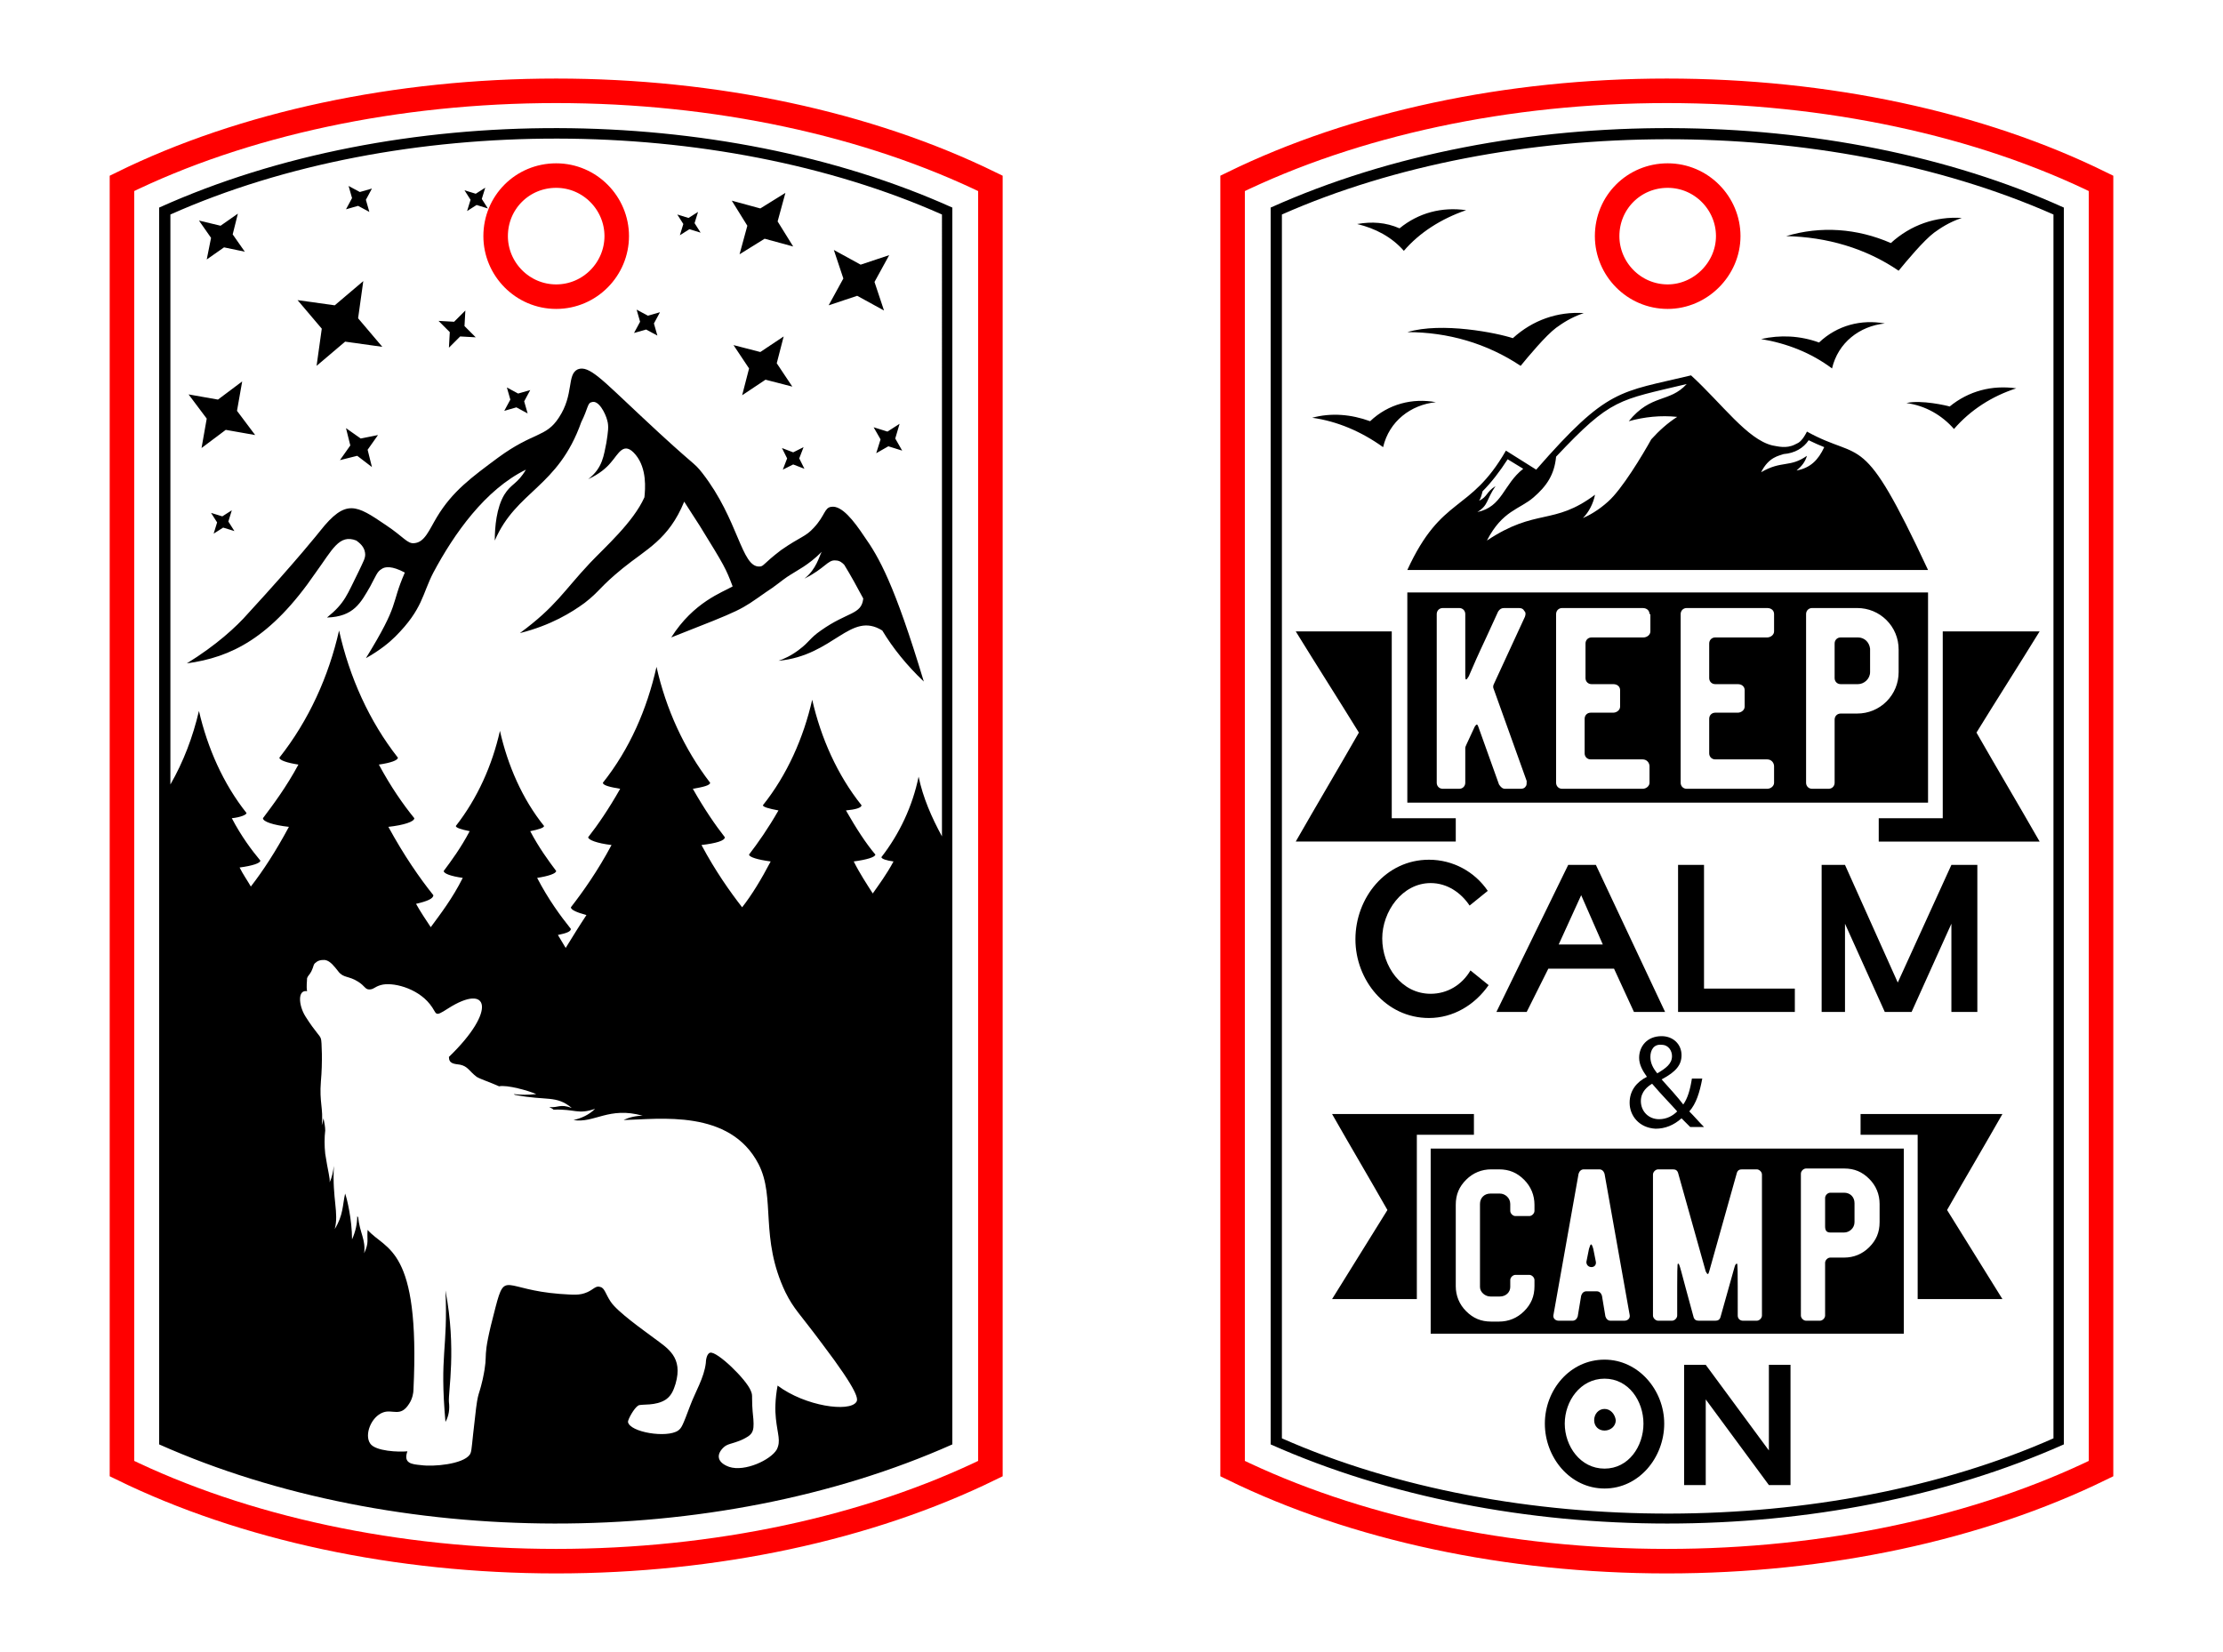
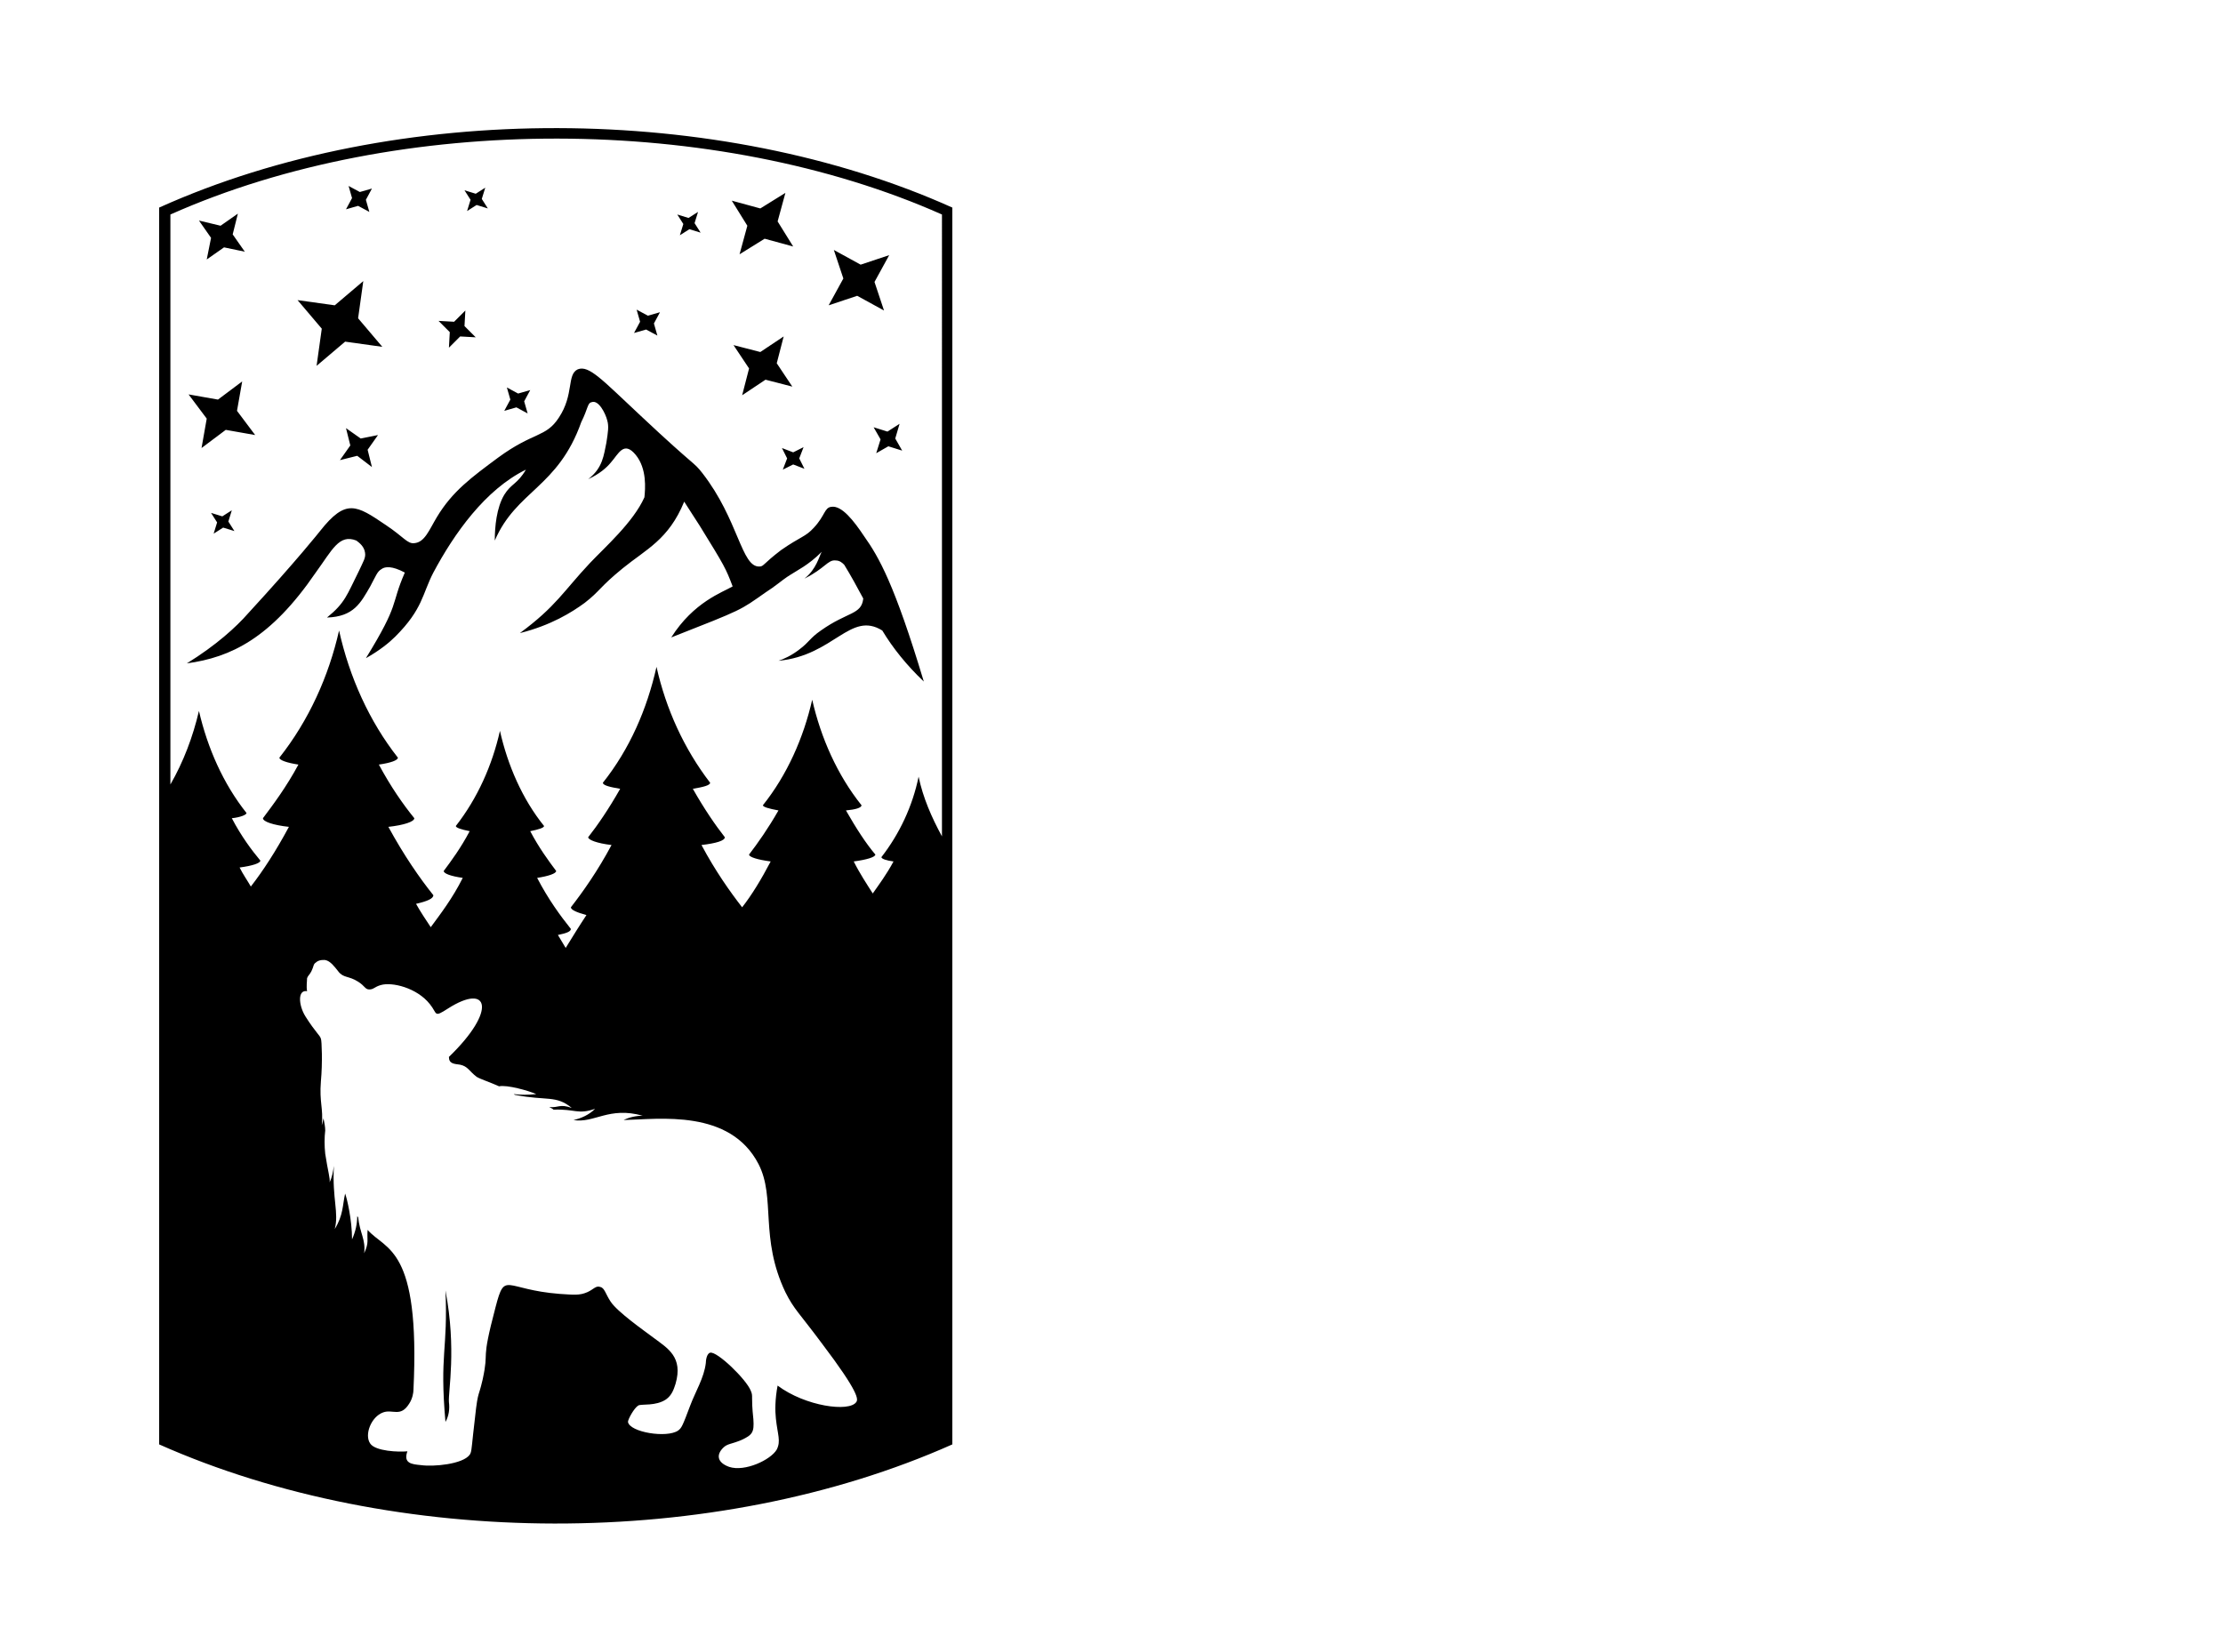
<svg xmlns="http://www.w3.org/2000/svg" version="1.1" id="Camping_Keychain_9" x="0px" y="0px" viewBox="0 0 257 191" style="enable-background:new 0 0 257 191;" xml:space="preserve">
  <style type="text/css">
	.st0{fill:none;stroke:#FF0000;stroke-width:2.835;stroke-miterlimit:10;}
</style>
-   <path class="st0" d="M64.3,10.5c-18.4,0-36.2,3.8-50.2,10.7v148.6c14.1,6.9,31.8,10.7,50.2,10.7c18.4,0,36.1-3.8,50.2-10.7V21.2  C100.4,14.3,82.7,10.5,64.3,10.5z M64.3,34.3c-3.9,0-7-3.2-7-7c0-3.9,3.1-7,7-7c3.9,0,7,3.2,7,7C71.3,31.1,68.2,34.3,64.3,34.3z" />
  <path d="M21.6,76.7c3.4-2.1,5.7-4.2,7.1-5.8c5.7-6.2,8.3-9.5,8.3-9.5c3-3.8,4.2-3,7.6-0.7c2.1,1.4,2.5,2.2,3.3,2.1  c1.2-0.1,1.7-1.5,2.6-3c1.8-3,4-4.6,7.1-6.9c4.1-3,5.5-2.3,7-4.6c1.8-2.7,0.9-5,2.2-5.6c1.3-0.5,2.8,1.2,7.3,5.4  c6.5,6.1,6,5.2,7.1,6.6c4.2,5.4,4.5,10.9,6.6,10.8c0.5,0,0.4-0.3,2.5-1.9c2.3-1.6,2.8-1.5,3.8-2.6c1.3-1.4,1.2-2.3,2-2.4  c1.2-0.2,2.6,1.6,3.8,3.4c1.7,2.4,3.5,5.5,6.9,16.8c-2-1.9-3.6-3.9-4.8-5.9c-3.7-2.3-5.6,2.9-12,3.5c0.6-0.2,1.5-0.6,2.4-1.3  c1.2-0.9,1.2-1.3,2.5-2.2c3.1-2.2,4.7-1.8,4.9-3.7c-0.7-1.3-1.4-2.6-2.2-3.9c-0.2-0.2-0.5-0.5-1-0.5c-0.9-0.1-1.2,0.9-3.6,2.1  c1.4-1.1,1.7-2.6,2-3.1c-1.6,1.6-2.8,2.1-4,2.9c-0.6,0.4-1.4,1.1-2.5,1.8c-3,2.1-2.5,1.9-10.9,5.2c2.6-4.1,5.9-5.2,7.1-5.9  c-0.8-2.1-0.9-2.3-3.8-7c-0.7-1.1-1.3-2-1.8-2.8c-1.8,4.4-4.4,5.5-7.1,7.7c-2.7,2.2-2.6,2.6-4.4,4c-1.5,1.1-3.9,2.6-7.5,3.5  c4.2-3.1,5-4.8,8.1-8.1c1.7-1.8,5-4.7,6.3-7.6c0.1-1,0.3-3.3-1-4.9c-1.4-1.7-2-0.1-2.9,0.9c-0.5,0.6-1.3,1.3-2.6,1.9  c1.7-1.3,1.8-2.8,2.1-4.2c0.2-1.3,0.3-1.9,0.1-2.6c-0.2-0.8-1-2.4-1.8-2.1c-0.5,0.1-0.4,0.7-1.2,2.3c0,0,0,0,0,0  c-2.7,7.6-7.5,7.9-10,13.7c0-1.6,0.2-3.8,1.1-5.3c0.8-1.3,1.5-1.2,2.5-2.9c-4.7,2.3-8.3,7.4-10.7,11.9c-1.3,2.5-1.2,4.2-4.4,7.4  c-0.7,0.7-1.8,1.6-3.4,2.5c4-6.5,2.8-6,4.5-9.9l0,0l0,0c-1.5-0.8-2.3-0.7-2.7-0.4c-0.5,0.3-0.6,0.7-1.3,2c-1.1,1.9-1.9,3.5-5,3.6  c2.1-1.7,2.3-2.6,3.7-5.4c0.5-1.1,0.8-1.5,0.7-2.1c-0.1-0.7-0.6-1.1-1-1.4c-2-0.8-2.8,1.1-4.7,3.7C31.3,73.8,26.7,76,21.6,76.7z   M88.5,43.9l3.1,0.8L89.8,42l0.8-3.1l-2.7,1.8l-3.1-0.8l1.8,2.7l-0.8,3.1L88.5,43.9z M99.1,34.2l3.1,1.7l-1.1-3.3l1.7-3.1l-3.3,1.1  l-3.1-1.7l1.1,3.3l-1.7,3.1L99.1,34.2z M85.5,29.4l2.9-1.8l3.3,0.9l-1.8-2.9l0.9-3.3l-2.9,1.8l-3.3-0.9l1.8,2.9L85.5,29.4z   M36.6,42.3l3.3-2.8l4.3,0.6l-2.8-3.3l0.6-4.3l-3.3,2.8l-4.3-0.6l2.8,3.3L36.6,42.3z M23.3,51.8l2.8-2.1l3.4,0.6l-2.1-2.8l0.6-3.4  l-2.8,2.1l-3.4-0.6l2.1,2.8L23.3,51.8z M23.9,30l2-1.4l2.4,0.5l-1.4-2l0.6-2.4l-2,1.4L23,25.5l1.4,2L23.9,30z M91.7,52.3l-1.3-0.5  l0.6,1.2l-0.5,1.3l1.2-0.6l1.3,0.5l-0.6-1.2l0.5-1.3L91.7,52.3z M41.7,50.7L40,49.5l0.5,2l-1.2,1.7l2-0.5L43,54l-0.5-2l1.2-1.7  L41.7,50.7z M51.9,40.2l1.3-1.3l1.8,0.1l-1.3-1.3l0.1-1.8l-1.3,1.3l-1.8-0.1l1.3,1.3L51.9,40.2z M59.7,47.1l1.3,0.7l-0.4-1.4  l0.7-1.3l-1.4,0.4l-1.3-0.7l0.4,1.4l-0.7,1.3L59.7,47.1z M74.7,38.1l1.3,0.7l-0.4-1.4l0.7-1.3l-1.4,0.4l-1.3-0.7l0.4,1.4l-0.7,1.3  L74.7,38.1z M41.4,23.8l1.3,0.7l-0.4-1.4l0.7-1.3l-1.4,0.4l-1.3-0.7l0.4,1.4L40,24.2L41.4,23.8z M78.6,27.2l1.1-0.7l1.3,0.4  l-0.7-1.1l0.4-1.3l-1.1,0.7l-1.3-0.4l0.7,1.1L78.6,27.2z M54,24.4l1.1-0.7l1.3,0.4l-0.7-1.1l0.4-1.3L55,22.4L53.7,22l0.7,1.1  L54,24.4z M25.8,61l1.3,0.4l-0.7-1.1l0.4-1.3l-1.1,0.7l-1.3-0.4l0.7,1.1l-0.4,1.3L25.8,61z M102.6,49.9l-1.6-0.5l0.8,1.4l-0.5,1.6  l1.4-0.8l1.6,0.5l-0.8-1.4L104,49L102.6,49.9z M51.5,164.4c0.4-0.7,0.5-1.5,0.4-2.3c-0.1-1.2,0.9-6.1-0.4-12.9  C51.8,156.1,50.8,156.5,51.5,164.4z M110.1,24V167c-27.6,12.3-64.5,12.1-91.7,0V24C45.9,11.6,83.2,11.9,110.1,24z M35.5,114.6  c-1.1-0.2-1,1.6-0.2,2.9c1.2,1.9,1.7,2.2,1.8,2.6c0.1,0.2,0.2,2.8,0,4.9c-0.2,2.5,0.3,3.1,0.1,5.1c0,0,0.1-0.3,0.2-0.8  c0.1,0.5,0.2,1,0.2,1.4c-0.1,0.8-0.1,1.8,0,2.7c0.3,2,0.6,2.9,0.5,3.3c0.3-0.6,0.4-1.2,0.5-1.9c0,0,0,0,0,0  c-0.2,3.9,0.6,5.4,0.1,7.3c1-1.6,0.9-2.8,1.2-4.1c0.2,0.5,0.8,3,0.8,5.3c0.4-0.9,0.6-1.8,0.6-2.7c0,0,0,0.1,0.1,0.1  c0.2,1.9,0.9,2.6,0.7,4.2c0.6-1.3,0.3-1.5,0.4-2.7c2.1,2.4,6.1,1.9,5.3,18.5c0,0.3-0.1,1-0.5,1.6c-1,1.6-1.9,0.6-3,1  c-1.4,0.5-2.2,2.6-1.5,3.6c0.6,0.9,3.3,1,4.3,0.9c-0.5,1.4,0.5,1.5,1.6,1.6c1.4,0.2,4.8-0.1,5.6-1.2c0.2-0.3,0.2-0.5,0.4-2.4  c0.6-5.6,0.5-3.7,1.1-6.3c0.8-3.7-0.3-1.6,1.5-8.4c1.1-4.2,1-2,7.4-1.5c1.6,0.1,2.3,0.2,3.2-0.2c0.7-0.3,1-0.8,1.5-0.6  c0.5,0.1,0.6,0.8,1.2,1.7c0.8,1.2,3.8,3.3,5,4.2c1.6,1.2,3.4,2.2,2.5,5.3c-0.2,0.6-0.4,1.3-1.1,1.8c-1.2,0.8-2.8,0.5-3.2,0.7  c-0.5,0.3-1.2,1.6-1.2,1.9c0.2,1.2,4.5,1.9,5.8,1c0.4-0.3,0.5-0.5,1.4-2.9c0.6-1.6,1.6-3.2,1.8-4.9c0-0.3,0.1-1.1,0.5-1.2  c0.8-0.2,4.2,3.1,4.7,4.4c0.3,0.7,0,0.5,0.3,3.3c0.1,1.5-0.1,1.8-1.4,2.4c-1.2,0.5-1.6,0.4-2.1,0.9c-0.8,0.8-0.7,1.7,0.7,2.2  c1.8,0.6,4.8-0.8,5.5-2c0.5-1,0.1-1.7-0.1-3.6c-0.1-0.9-0.1-2.2,0.2-3.8c3.2,2.4,8.3,3.1,9.1,1.9c0.2-0.3,0.4-1-4-6.8  c-2.6-3.5-3.2-3.9-4.2-5.9c-3-6.3-1.1-10.9-3.1-14.8c-3.3-6.4-11.5-5.2-15.6-5.1c0.6-0.3,1.4-0.5,2.2-0.5c-3.9-1.1-5.6,0.9-8,0.5  c0.9-0.2,1.8-0.6,2.5-1.3c-2,0.7-2.3,0-4.8,0.1c-0.1-0.1-0.3-0.2-0.5-0.3c1.1,0.1,1.2-0.4,2.6,0.1c-1.8-1.5-2.9-0.8-6.5-1.5  c-0.1,0-0.2-0.1-0.2-0.1c0.8,0.1,1.7,0.1,2.6,0c-0.9-0.4-3.4-1.1-4.3-0.9c-1.1-0.5-2.1-0.8-2.6-1.1c-0.9-0.7-1-1.2-1.9-1.4  c-0.7-0.1-1.3-0.1-1.3-0.9c5.6-5.4,4.6-8.6-0.1-5.6c-1.7,1.1-1.2,0.6-2.1-0.5c-1.5-1.9-4.4-2.6-5.7-2.2c-0.7,0.2-0.8,0.5-1.3,0.5  c-0.5,0-0.5-0.4-1.3-0.9c-1.1-0.7-1.7-0.4-2.3-1.2c-0.4-0.5-0.9-1.2-1.5-1.3c0,0-0.7-0.1-1.1,0.3c-0.3,0.2-0.2,0.4-0.5,1  c-0.2,0.4-0.4,0.5-0.5,0.8C35.5,113.5,35.4,114,35.5,114.6z M19.7,24.8v65.9c1.5-2.6,2.6-5.5,3.3-8.5c1,4.3,2.8,8.4,5.5,11.8  c0,0.2-0.7,0.5-1.7,0.6c1.1,2.1,2.3,3.7,3.3,4.9c0,0.3-0.9,0.6-2.4,0.8c0.4,0.8,0.9,1.5,1.3,2.2c1.4-1.8,2.9-4.1,4.4-6.9  c-1.8-0.2-3-0.6-3-1c1.2-1.6,2.7-3.6,4.1-6.2c-1.3-0.2-2.2-0.5-2.2-0.8c3.4-4.3,5.7-9.4,6.9-14.7c1.2,5.4,3.5,10.5,6.8,14.7  c0,0.3-0.8,0.6-2.2,0.8c1.4,2.6,2.8,4.6,4.1,6.2c0,0.4-1.2,0.8-3,1c1.8,3.3,3.6,5.9,5.2,7.9c0,0.4-0.7,0.7-2,1  c0.5,0.9,1.1,1.8,1.7,2.7c1.1-1.5,2.5-3.3,3.7-5.7c-1.4-0.2-2.2-0.5-2.2-0.8c0.9-1.2,2-2.7,3-4.6c-1-0.2-1.6-0.4-1.6-0.6  c2.5-3.2,4.2-7,5.1-11c0.9,4,2.6,7.9,5.1,11c0,0.2-0.6,0.4-1.6,0.6c1,1.9,2.1,3.4,3,4.6c0,0.3-0.9,0.6-2.2,0.8  c1.3,2.5,2.7,4.4,3.9,5.9c0,0.3-0.5,0.5-1.5,0.7c0.3,0.5,0.6,1,0.9,1.5c0.8-1.3,1.6-2.6,2.4-3.8c-1.1-0.3-1.8-0.6-1.8-0.9  c1.4-1.8,3.1-4.2,4.7-7.2c-1.7-0.2-2.7-0.6-2.7-0.9c1.1-1.4,2.4-3.3,3.7-5.6c-1.2-0.2-2-0.4-2-0.7c3.1-3.9,5.1-8.5,6.2-13.4  c1.1,4.9,3.2,9.5,6.2,13.4c0,0.3-0.8,0.5-2,0.7c1.3,2.3,2.6,4.2,3.7,5.6c0,0.4-1,0.7-2.7,0.9c1.6,3,3.3,5.4,4.7,7.2  c1.1-1.4,2.2-3.2,3.3-5.3c-1.5-0.2-2.5-0.5-2.5-0.8c1-1.3,2.2-3,3.4-5.1c-1.1-0.2-1.8-0.4-1.8-0.6c2.8-3.5,4.7-7.8,5.7-12.2  c1,4.4,2.9,8.7,5.7,12.2c0,0.3-0.7,0.5-1.8,0.6c1.2,2.1,2.3,3.8,3.4,5.1c0,0.3-1,0.6-2.5,0.8c0.7,1.4,1.5,2.6,2.2,3.7  c0.7-1,1.6-2.2,2.4-3.7c-0.8-0.1-1.4-0.3-1.4-0.5c2.1-2.7,3.6-5.9,4.3-9.3c0.5,2.4,1.5,4.7,2.7,6.9V24.8  C82.8,13.2,46.2,13,19.7,24.8z" />
-   <path class="st0" d="M192.7,10.5c-18.4,0-36.1,3.8-50.2,10.7v148.6c14.1,6.9,31.8,10.7,50.2,10.7c18.4,0,36.1-3.8,50.2-10.7V21.2  C228.9,14.3,211.2,10.5,192.7,10.5z M192.8,34.3c-3.9,0-7-3.2-7-7c0-3.9,3.1-7,7-7c3.9,0,7,3.2,7,7  C199.8,31.1,196.6,34.3,192.8,34.3z" />
-   <path d="M225.4,47c2.2-1.8,4.9-2.5,7.7-2.1c-2.8,0.9-5.3,2.5-7.2,4.7c-1.4-1.6-3.3-2.7-5.5-3C222.1,46.2,225.1,46.9,225.4,47z   M211.8,42.6c0.7-3,3.2-4.9,6.1-5.2c-2.7-0.5-5.5,0.2-7.6,2.2c-2.2-0.8-4.5-0.9-6.7-0.4C206.6,39.7,209.4,40.8,211.8,42.6z   M159.9,51.7c0.7-3,3.2-4.9,6.1-5.2c-2.7-0.5-5.5,0.2-7.6,2.2c-2.2-0.8-4.5-1-6.7-0.4C154.6,48.7,157.4,49.9,159.9,51.7z   M162.7,38.4c4.7,0,9.2,1.3,13.1,3.9c0.9-1.1,2.9-3.5,4.1-4.4c0.7-0.5,1.7-1.2,3.2-1.7c-3-0.2-5.9,0.8-8.2,2.9  C173.1,38.5,166.7,37.2,162.7,38.4z M219.5,31.3c0.9-1.1,2.9-3.5,4.1-4.4c0.7-0.5,1.7-1.2,3.2-1.7c-3-0.2-5.9,0.8-8.2,2.9  c-3.9-1.7-8.1-2-12.1-0.8C211.2,27.4,215.7,28.7,219.5,31.3z M162.3,29c1.8-2.1,4.3-3.7,7.2-4.7c-2.8-0.4-5.5,0.3-7.7,2.1  c-1.6-0.7-3.2-0.8-4.9-0.5C159,26.4,160.9,27.4,162.3,29z M204.5,167.7l-7.3-9.9h-2.5v13.9h2.5v-9.9l7.3,9.9h2.5v-13.9h-2.5V167.7z   M185.5,162.9c-0.7,0-1.2,0.6-1.2,1.3c0,0.7,0.5,1.2,1.2,1.2c0.7,0,1.3-0.5,1.3-1.2C186.7,163.5,186.2,162.9,185.5,162.9z   M192.4,164.6c0,3.9-2.9,7.5-6.9,7.5c-4,0-6.9-3.6-6.9-7.5c0-3.9,2.9-7.4,6.9-7.4C189.4,157.2,192.4,160.7,192.4,164.6z M190,164.6  c0-2.6-1.7-5.2-4.5-5.2c-2.8,0-4.6,2.6-4.6,5.2c0,2.6,1.8,5.2,4.6,5.2C188.3,169.8,190,167.2,190,164.6z M170.4,128.8h-16.4  c2.1,3.7,4.3,7.4,6.4,11.1c-2.1,3.4-4.3,6.9-6.4,10.3h9.8v-19h6.6V128.8z M165.4,132.8c17.3,0,37.5,0,54.7,0c0,4.5,0,14.1,0,21.4  c-8.7,0-42.1,0-54.7,0C165.4,149.7,165.4,140.2,165.4,132.8z M208.2,152.1c0,0.3,0.3,0.6,0.6,0.6h1.6c0.3,0,0.6-0.3,0.6-0.6V146  c0-0.3,0.3-0.6,0.6-0.6h1.6c1.1,0,2.1-0.4,2.9-1.2c0.8-0.8,1.2-1.7,1.2-2.9v-2.1c0-1.1-0.4-2.1-1.2-2.9c-0.8-0.8-1.7-1.2-2.9-1.2  h-4.4c-0.3,0-0.6,0.3-0.6,0.6V152.1z M191.1,152.1c0,0.3,0.3,0.6,0.6,0.6h1.6c0.3,0,0.6-0.3,0.6-0.6c0-5.7,0-6,0.1-6  c0.2,0,0.2,0.4,1.8,6.2c0.1,0.3,0.3,0.4,0.6,0.4h1.9c0.3,0,0.5-0.1,0.6-0.4l1.6-5.7c0.1-0.4,0.2-0.5,0.3-0.5c0.1,0,0.1,0.3,0.1,6  c0,0.4,0.3,0.6,0.6,0.6h1.6c0.3,0,0.6-0.3,0.6-0.6v-16.3c0-0.3-0.3-0.6-0.6-0.6h-1.7c-0.3,0-0.5,0.1-0.6,0.4l-3.2,11.4  c-0.1,0.4-0.2,0.4-0.4,0l-3.2-11.4c-0.1-0.3-0.3-0.4-0.6-0.4h-1.7c-0.3,0-0.6,0.3-0.6,0.6V152.1z M179.6,152  c-0.1,0.4,0.2,0.7,0.6,0.7h1.6c0.3,0,0.5-0.2,0.6-0.5l0.4-2.4c0.1-0.3,0.3-0.5,0.6-0.5h1.2c0.3,0,0.5,0.2,0.6,0.5l0.4,2.4  c0.1,0.3,0.3,0.5,0.6,0.5h1.6c0.4,0,0.7-0.3,0.6-0.7l-2.9-16.3c-0.1-0.3-0.3-0.5-0.6-0.5h-1.8c-0.3,0-0.5,0.2-0.6,0.5L179.6,152z   M168.3,148.7c0,1.1,0.4,2.1,1.2,2.9c0.8,0.8,1.7,1.2,2.9,1.2h0.9c1.1,0,2.1-0.4,2.9-1.2c0.8-0.8,1.2-1.7,1.2-2.9V148  c0-0.3-0.3-0.6-0.6-0.6h-1.6c-0.3,0-0.6,0.3-0.6,0.6v0.8c0,0.6-0.5,1.1-1.2,1.1h-1.1c-0.6,0-1.2-0.5-1.2-1.1v-9.6  c0-0.7,0.5-1.2,1.2-1.2h1.1c0.6,0,1.2,0.5,1.2,1.2v0.8c0,0.3,0.3,0.6,0.6,0.6h1.6c0.3,0,0.6-0.3,0.6-0.6v-0.7c0-1.1-0.4-2.1-1.2-2.9  c-0.8-0.8-1.7-1.2-2.9-1.2h-0.9c-1.1,0-2.1,0.4-2.9,1.2c-0.8,0.8-1.2,1.7-1.2,2.9V148.7z M215.1,128.8v2.4h6.6v19h9.8  c-2.1-3.4-4.3-6.9-6.4-10.3c2.1-3.7,4.3-7.4,6.4-11.1C231.5,128.8,215.1,128.8,215.1,128.8z M211.6,142.5h1.6c0.6,0,1.2-0.5,1.2-1.2  v-2.2c0-0.7-0.5-1.2-1.2-1.2h-1.6c-0.3,0-0.6,0.3-0.6,0.6v3.3C211,142.3,211.2,142.5,211.6,142.5z M184.5,145.9l-0.3-1.5  c-0.2-0.7-0.3-0.7-0.5,0l-0.3,1.5C183.4,146.7,184.6,146.7,184.5,145.9z M188.4,127.5c0-1.4,0.8-2.4,2-3v0c-0.5-0.7-0.9-1.4-0.9-2.2  c0-1.3,0.9-2.5,2.6-2.5c1.3,0,2.3,0.9,2.3,2.2c0,1.1-0.6,1.9-2.3,2.8v0c0.9,1,1.9,2.1,2.5,2.9c0.5-0.7,0.8-1.7,1-3h1.2  c-0.3,1.6-0.7,2.9-1.5,3.8c0.6,0.6,1.1,1.2,1.7,1.8h-1.6c-0.3-0.3-0.6-0.6-1-1c-0.9,0.8-1.9,1.2-3,1.2  C189.5,130.4,188.4,129,188.4,127.5z M190.8,122.2c0,0.7,0.3,1.3,0.8,1.9c1-0.6,1.7-1.1,1.7-2c0-0.6-0.4-1.3-1.2-1.3  C191.2,120.7,190.8,121.4,190.8,122.2z M189.7,127.3c0,1.2,0.9,2.1,2.1,2.1c0.9,0,1.6-0.4,2.1-0.9c-0.6-0.7-1.8-1.9-2.9-3.2  C190.5,125.6,189.7,126.2,189.7,127.3z M165.4,102.1c1.9,0,3.5,1.1,4.5,2.6l2.1-1.7c-1.5-2.2-4-3.6-6.8-3.6c-5,0-8.5,4.4-8.5,9.2  c0,4.7,3.5,9.1,8.5,9.1c2.8,0,5.3-1.5,6.9-3.8l-2.1-1.7c-1,1.7-2.7,2.7-4.6,2.7c-3.4,0-5.6-3.2-5.6-6.4  C159.8,105.4,162.1,102.1,165.4,102.1z M207.5,114.3h-10.5V100H194v17h13.5V114.3z M192.5,117h-3.6l-2.3-5H179l-2.5,5H173l8.3-17  h3.2L192.5,117z M185.3,109.2l-2.5-5.7l-2.6,5.7H185.3z M228.6,117v-17h-3l-6.2,13.6l-6.1-13.6h-2.7v17h2.7v-10.2l4.6,10.2h3.1  l4.6-10.2V117C225.6,117,228.6,117,228.6,117z M222.9,92.8c-6.8,0-52.7,0-60.2,0c0-8.8,0-18.7,0-24.3c6.8,0,52.7,0,60.2,0  C222.9,77.3,222.9,87.3,222.9,92.8z M176.5,90.3l-3.8-10.6c-0.1-0.2-0.1-0.4,0-0.6l3.6-7.8c0.1-0.3,0.1-0.5-0.1-0.7  c-0.1-0.2-0.3-0.3-0.6-0.3h-1.7c-0.3,0-0.5,0.1-0.7,0.4c-2.5,5.5-1.8,3.8-3.4,7.5c-0.3,0.5-0.4,0.5-0.4-0.1V71  c0-0.4-0.3-0.7-0.7-0.7h-1.9c-0.4,0-0.7,0.3-0.7,0.7v19.5c0,0.4,0.3,0.7,0.7,0.7h1.9c0.4,0,0.7-0.3,0.7-0.7v-4c0-0.2,0-0.1,1.1-2.5  c0.2-0.3,0.3-0.3,0.4,0l2.4,6.7c0.2,0.3,0.4,0.5,0.7,0.5h1.8c0.3,0,0.5-0.1,0.6-0.3C176.5,90.8,176.5,90.6,176.5,90.3z M190.7,71  c0-0.4-0.3-0.7-0.8-0.7h-9.3c-0.4,0-0.7,0.3-0.7,0.7v19.5c0,0.4,0.3,0.7,0.7,0.7h9.3c0.4,0,0.8-0.3,0.8-0.7v-1.9  c0-0.4-0.3-0.8-0.8-0.8h-6c-0.4,0-0.7-0.3-0.7-0.7v-4c0-0.4,0.3-0.7,0.7-0.7h2.6c0.4,0,0.8-0.3,0.8-0.7v-1.9c0-0.4-0.3-0.7-0.8-0.7  H184c-0.4,0-0.7-0.3-0.7-0.7v-4c0-0.4,0.3-0.7,0.7-0.7h6c0.4,0,0.8-0.3,0.8-0.7V71z M205.1,71c0-0.4-0.3-0.7-0.8-0.7H195  c-0.4,0-0.7,0.3-0.7,0.7v19.5c0,0.4,0.3,0.7,0.7,0.7h9.3c0.4,0,0.8-0.3,0.8-0.7v-1.9c0-0.4-0.3-0.8-0.8-0.8h-6  c-0.4,0-0.7-0.3-0.7-0.7v-4c0-0.4,0.3-0.7,0.7-0.7h2.6c0.4,0,0.8-0.3,0.8-0.7v-1.9c0-0.4-0.3-0.7-0.8-0.7h-2.6  c-0.4,0-0.7-0.3-0.7-0.7v-4c0-0.4,0.3-0.7,0.7-0.7h6c0.4,0,0.8-0.3,0.8-0.7V71z M219.5,75.1c0-1.3-0.5-2.5-1.4-3.4  c-0.9-0.9-2.1-1.4-3.4-1.4h-5.2c-0.4,0-0.7,0.3-0.7,0.7v19.5c0,0.4,0.3,0.7,0.7,0.7h1.9c0.4,0,0.7-0.3,0.7-0.7v-7.3  c0-0.4,0.3-0.7,0.7-0.7h1.9c1.3,0,2.5-0.5,3.4-1.4c0.9-0.9,1.4-2.1,1.4-3.4V75.1z M214.8,73.7h-2c-0.4,0-0.7,0.3-0.7,0.7v4  c0,0.4,0.3,0.7,0.7,0.7h2c0.7,0,1.4-0.6,1.4-1.4v-2.7C216.1,74.2,215.5,73.7,214.8,73.7z M168.3,97.3v-2.7h-7.4V73h-11.1  c2.4,3.9,4.9,7.8,7.3,11.7c-2.4,4.2-4.9,8.4-7.3,12.6H168.3z M224.6,73v21.6h-7.4v2.7h18.6c-2.4-4.2-4.9-8.4-7.3-12.6  c2.4-3.9,4.9-7.8,7.3-11.7H224.6z M195.5,43.4c3.6,3.3,6.5,7.4,9.4,8.1c0.6,0.1,1.6,0.4,2.6-0.1c0.2-0.1,0.2-0.1,0.4-0.2  c0.5-0.3,0.9-1.1,1-1.3c6.5,3.6,6.3-0.5,14,16h-60.2c4-8.7,7.2-6.5,11.4-13.8l3.5,2.2C185.9,44.8,187.2,45.4,195.5,43.4z   M203.6,54.6c2.4-1.4,3.3-0.5,5.3-1.9c-0.2,0.7-0.6,1.2-1.2,1.7c1.6-0.3,2.5-1.2,3.2-2.7c-0.5-0.2-1.2-0.5-1.8-0.8  c-0.6,0.9-1.6,1.5-2.9,1.6C205.7,52.7,204.5,52.8,203.6,54.6z M172.9,56.2c-1.1,1.6-0.8,2.2-2.1,3c2.9-0.6,3-3.2,5.3-5l-1.8-1.1  c-0.9,1.4-1.9,2.7-2.9,3.7c-0.1,0.4-0.2,0.8-0.4,1.1C172,57.4,171.8,56.9,172.9,56.2z M179.9,52.8c-0.2,2.1-1.1,3.4-2.6,4.7  c-1.6,1.4-3.6,1.5-5.4,5c5.7-3.8,7.7-1.7,12.5-5.3c-0.2,1-0.7,2-1.4,2.7c0.7-0.3,1.8-0.9,2.9-1.9c1.6-1.4,4-5.4,5-7.2  c0.9-1,1.9-1.9,3-2.6c-1.9-0.2-3.8,0-5.6,0.5c2.6-3.2,4.7-2.1,6.7-4.3C187.1,46.3,186.3,46,179.9,52.8z M238.6,24V167  c-27.4,12.2-64.3,12.2-91.7,0V24C174.7,11.5,212.1,12,238.6,24z M237.4,24.8c-26.5-11.7-63.2-11.5-89.2,0v141.5  c26.5,11.7,63.2,11.5,89.2,0V24.8z" />
</svg>